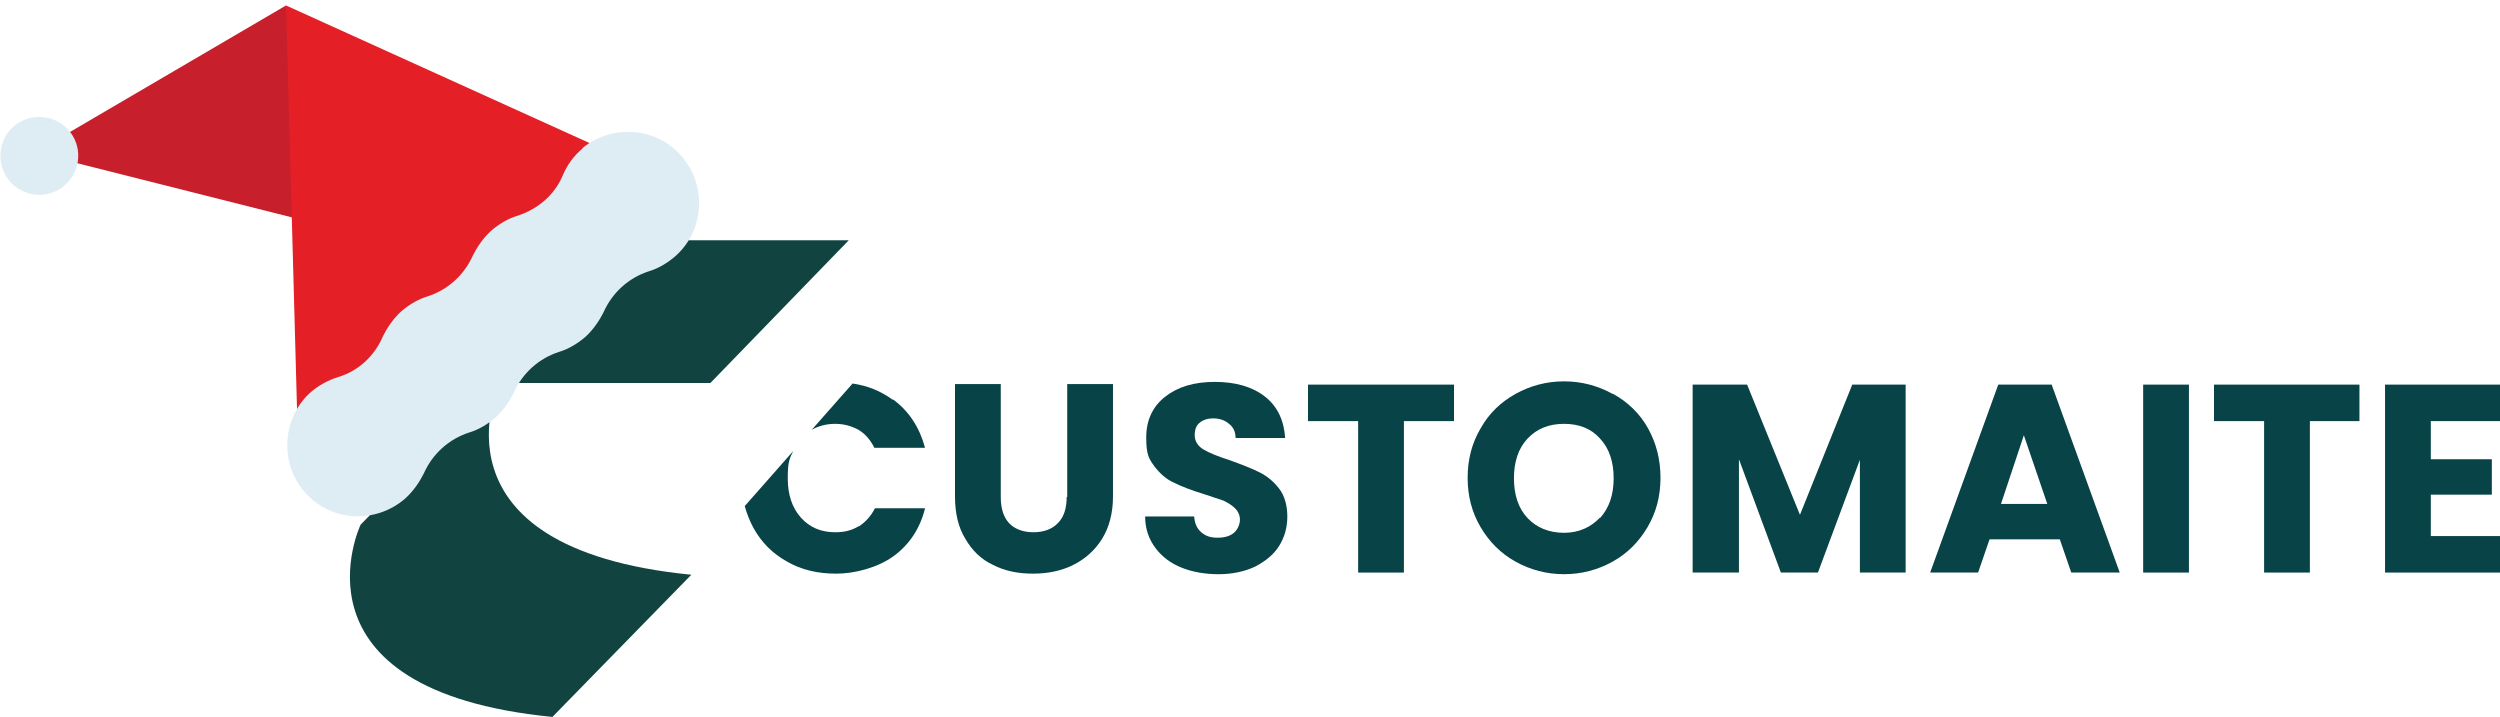
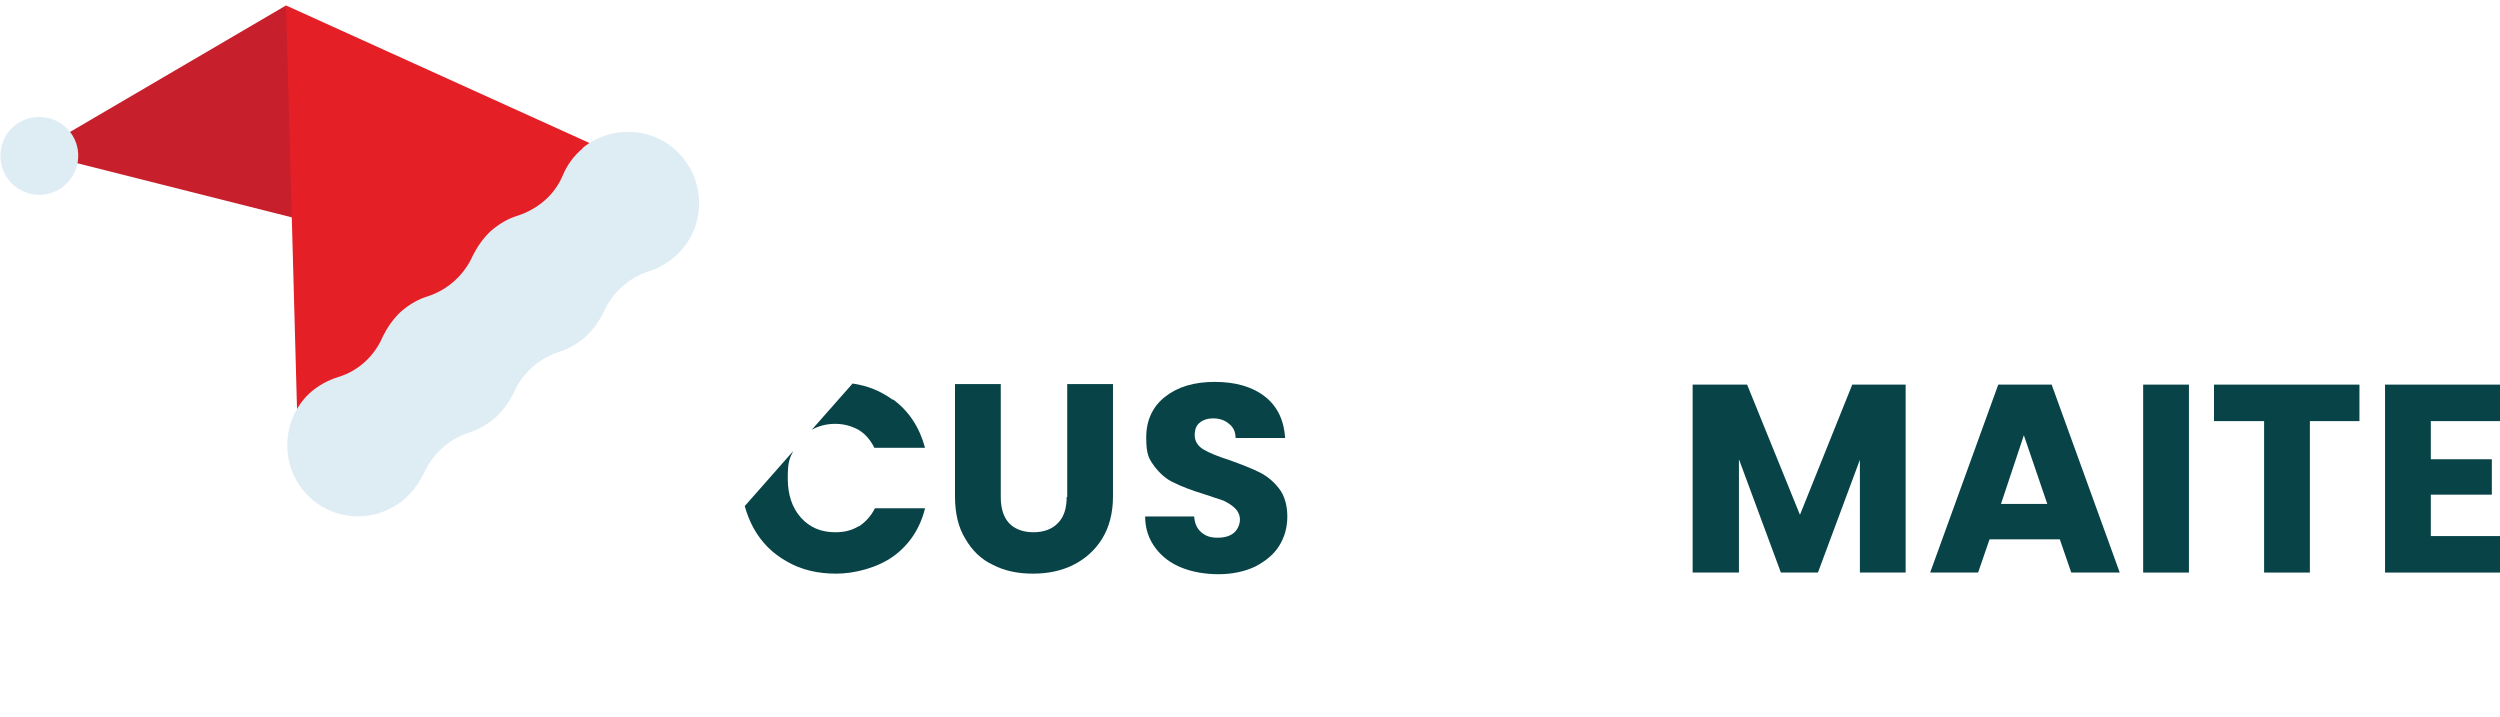
<svg xmlns="http://www.w3.org/2000/svg" id="Layer_1" version="1.1" viewBox="0 0 458.9 131.7">
  <defs>
    <style>
      .st0 {
        fill: none;
      }

      .st1 {
        fill: #deecf4;
      }

      .st2 {
        clip-path: url(#clippath-1);
      }

      .st3 {
        clip-path: url(#clippath-3);
      }

      .st4 {
        clip-path: url(#clippath-2);
      }

      .st5 {
        fill: #074347;
      }

      .st6 {
        fill: #c7202c;
      }

      .st7 {
        fill: #114440;
      }

      .st8 {
        fill: #e41f26;
      }

      .st9 {
        clip-path: url(#clippath);
      }
    </style>
    <clipPath id="clippath">
      <rect class="st0" y="1" width="458.9" height="130.6" />
    </clipPath>
    <clipPath id="clippath-1">
      <rect class="st0" y="1" width="458.9" height="130.6" />
    </clipPath>
    <clipPath id="clippath-2">
-       <rect class="st0" y="1" width="458.9" height="130.6" />
-     </clipPath>
+       </clipPath>
    <clipPath id="clippath-3">
      <rect class="st0" y="1" width="458.9" height="130.6" />
    </clipPath>
    <clipPath id="clippath-4">
      <path class="st0" d="M51.9,1.4h0Z" />
    </clipPath>
    <clipPath id="clippath-5">
      <rect class="st0" x="39.9" y="5.1" width="25.5" height="30.8" transform="translate(-.2 40.5) rotate(-42)" />
    </clipPath>
    <clipPath id="clippath-6">
-       <polygon class="st0" points="47 38.2 53.4 39.9 52.4 1.1 51.9 1.4 47 38.2" />
-     </clipPath>
+       </clipPath>
    <clipPath id="clippath-7">
      <rect class="st0" x="36.6" y="6.1" width="30" height="30.8" transform="translate(-1.1 40.1) rotate(-42)" />
    </clipPath>
  </defs>
-   <polygon class="st7" points="130.4 70.3 91.6 70.3 117 44.1 155.8 44.1 130.4 70.3" />
  <g class="st9">
    <g>
      <path class="st5" d="M195.8,91.2c0,2.1-.5,3.7-1.6,4.8-1,1.1-2.6,1.7-4.5,1.7s-3.5-.6-4.5-1.7-1.5-2.7-1.5-4.8v-20.7h-8.4v20.6c0,3.1.6,5.7,1.9,7.8,1.2,2.1,2.9,3.8,5.1,4.8,2.1,1.1,4.6,1.6,7.3,1.6s5.2-.5,7.4-1.6,4-2.7,5.3-4.8c1.3-2.1,2-4.7,2-7.8v-20.6h-8.4v20.7h-.1Z" />
      <path class="st5" d="M231.2,86.7c-1.4-.7-3.2-1.4-5.4-2.2-2.2-.7-3.9-1.4-4.9-2s-1.6-1.5-1.6-2.6.3-1.8.9-2.3c.6-.5,1.4-.8,2.5-.8s2.1.3,2.9,1c.8.6,1.2,1.5,1.2,2.6h9.1c-.2-3.2-1.4-5.8-3.7-7.6-2.3-1.8-5.4-2.7-9.2-2.7s-6.8.9-9.1,2.7c-2.3,1.8-3.5,4.3-3.5,7.5s.5,3.9,1.5,5.3c1,1.3,2.2,2.4,3.6,3,1.4.7,3.2,1.4,5.5,2.1,1.5.5,2.7.9,3.6,1.2.8.4,1.5.8,2.1,1.4s.9,1.3.9,2.1-.4,1.8-1.1,2.4c-.7.6-1.7.9-3,.9s-2.2-.3-3-1-1.2-1.6-1.3-2.9h-9c0,2.3.7,4.2,1.9,5.8,1.2,1.6,2.8,2.8,4.8,3.6,2,.8,4.3,1.2,6.8,1.2s4.8-.5,6.7-1.4c1.9-1,3.4-2.2,4.4-3.8,1-1.6,1.5-3.4,1.5-5.4s-.5-3.8-1.5-5.1c-1-1.3-2.2-2.3-3.6-3" />
    </g>
  </g>
  <rect class="st5" x="393.4" y="70.6" width="8.4" height="34.5" />
  <g class="st2">
    <g>
      <path class="st5" d="M157.6,96.6c-1.3.8-2.7,1.1-4.3,1.1-2.6,0-4.7-.9-6.3-2.7-1.6-1.8-2.4-4.2-2.4-7.2s.3-3.6,1-5l-8.9,10.1c.4,1.4.9,2.7,1.6,4,1.5,2.7,3.5,4.7,6.2,6.2,2.6,1.5,5.6,2.2,9,2.2s7.6-1.1,10.5-3.2,4.9-5.1,5.8-8.8h-9.2c-.7,1.4-1.7,2.5-2.9,3.3" />
      <path class="st5" d="M163.9,73.4c-2.2-1.6-4.6-2.6-7.4-3l-7.5,8.5c1.2-.7,2.7-1.1,4.3-1.1s3,.4,4.3,1.1c1.3.8,2.2,1.9,2.9,3.3h9.3c-1-3.7-2.9-6.7-5.9-8.9" />
    </g>
  </g>
  <polygon class="st5" points="406.4 77.3 415.6 77.3 415.6 105.1 424 105.1 424 77.3 433.1 77.3 433.1 70.6 406.4 70.6 406.4 77.3" />
  <polygon class="st5" points="437.8 70.6 437.8 105.1 458.9 105.1 458.9 98.4 446.2 98.4 446.2 90.8 457.4 90.8 457.4 84.3 446.2 84.3 446.2 77.3 458.9 77.3 458.9 70.6 437.8 70.6" />
-   <polygon class="st5" points="240.1 77.3 249.3 77.3 249.3 105.1 257.7 105.1 257.7 77.3 266.9 77.3 266.9 70.6 240.1 70.6 240.1 77.3" />
  <path class="st5" d="M367.3,92.5l4.2-12.6,4.3,12.6h-8.5ZM376.5,70.6h-9.7l-12.5,34.5h8.8l2.1-6.1h12.9l2.1,6.1h8.9l-12.5-34.5h0Z" />
  <polygon class="st5" points="330.4 94.5 320.7 70.6 310.7 70.6 310.7 105.1 319.2 105.1 319.2 84.3 326.9 105.1 333.7 105.1 341.4 84.4 341.4 105.1 349.8 105.1 349.8 70.6 340 70.6 330.4 94.5" />
  <g class="st4">
    <g>
-       <path class="st5" d="M293.7,95c-1.7,1.8-3.9,2.8-6.6,2.8s-5-.9-6.7-2.7-2.5-4.3-2.5-7.3.8-5.5,2.5-7.3,3.9-2.7,6.7-2.7,5,.9,6.6,2.7c1.7,1.8,2.5,4.3,2.5,7.3s-.8,5.4-2.5,7.3M296,72.3c-2.7-1.5-5.7-2.3-8.9-2.3s-6.2.8-8.9,2.3c-2.7,1.5-4.9,3.6-6.4,6.3-1.6,2.7-2.4,5.7-2.4,9.1s.8,6.4,2.4,9.1,3.7,4.8,6.4,6.3c2.7,1.5,5.7,2.3,8.9,2.3s6.2-.8,8.9-2.3c2.7-1.5,4.8-3.6,6.4-6.3,1.6-2.7,2.4-5.7,2.4-9.1s-.8-6.4-2.3-9.1-3.7-4.8-6.4-6.3" />
+       <path class="st5" d="M293.7,95c-1.7,1.8-3.9,2.8-6.6,2.8s-5-.9-6.7-2.7-2.5-4.3-2.5-7.3.8-5.5,2.5-7.3,3.9-2.7,6.7-2.7,5,.9,6.6,2.7c1.7,1.8,2.5,4.3,2.5,7.3s-.8,5.4-2.5,7.3M296,72.3c-2.7-1.5-5.7-2.3-8.9-2.3s-6.2.8-8.9,2.3s.8,6.4,2.4,9.1,3.7,4.8,6.4,6.3c2.7,1.5,5.7,2.3,8.9,2.3s6.2-.8,8.9-2.3c2.7-1.5,4.8-3.6,6.4-6.3,1.6-2.7,2.4-5.7,2.4-9.1s-.8-6.4-2.3-9.1-3.7-4.8-6.4-6.3" />
      <path class="st7" d="M66.2,96.3s-14.5,30.4,35.2,35.3l25.5-26.1c-49.7-4.9-35.2-35.3-35.2-35.3,0,0-25.5,26.1-25.5,26.1Z" />
    </g>
  </g>
  <polygon class="st6" points="52.5 1 6.4 28 61.5 41.9 52.5 1" />
  <polygon class="st8" points="52.5 1 54.7 81.7 113.6 28.7 52.5 1" />
  <g class="st3">
    <g>
      <path class="st1" d="M107,27.2c-1.7,1.4-2.9,3.1-3.7,5-1.5,3.6-4.6,6.2-8.3,7.4-1.7.5-3.4,1.5-4.9,2.8-1.4,1.3-2.5,2.9-3.3,4.5-1.6,3.6-4.6,6.3-8.3,7.5-1.7.5-3.4,1.5-4.9,2.8-1.4,1.3-2.5,2.9-3.3,4.5-1.5,3.6-4.5,6.4-8.2,7.5-1.9.6-3.8,1.6-5.4,3.1-4.8,4.6-5.3,12.3-1.2,17.5,4.7,6,13.4,6.6,19,1.6,1.4-1.3,2.5-2.9,3.3-4.5,1.6-3.6,4.6-6.3,8.3-7.5,1.7-.5,3.4-1.5,4.9-2.8,1.4-1.3,2.5-2.9,3.3-4.5,1.6-3.6,4.6-6.3,8.3-7.5,1.7-.5,3.4-1.5,4.9-2.8,1.4-1.3,2.5-2.9,3.3-4.5,1.6-3.6,4.6-6.3,8.3-7.5,1.7-.5,3.4-1.5,4.9-2.8,5.6-5,5.8-13.7.4-19.1-4.8-4.7-12.4-4.9-17.5-.7" />
      <path class="st1" d="M12.5,23.8c2.7,2.9,2.4,7.5-.5,10.1-2.9,2.7-7.5,2.4-10.1-.5-2.6-2.9-2.4-7.5.5-10.1s7.5-2.4,10.1.5" />
    </g>
  </g>
</svg>